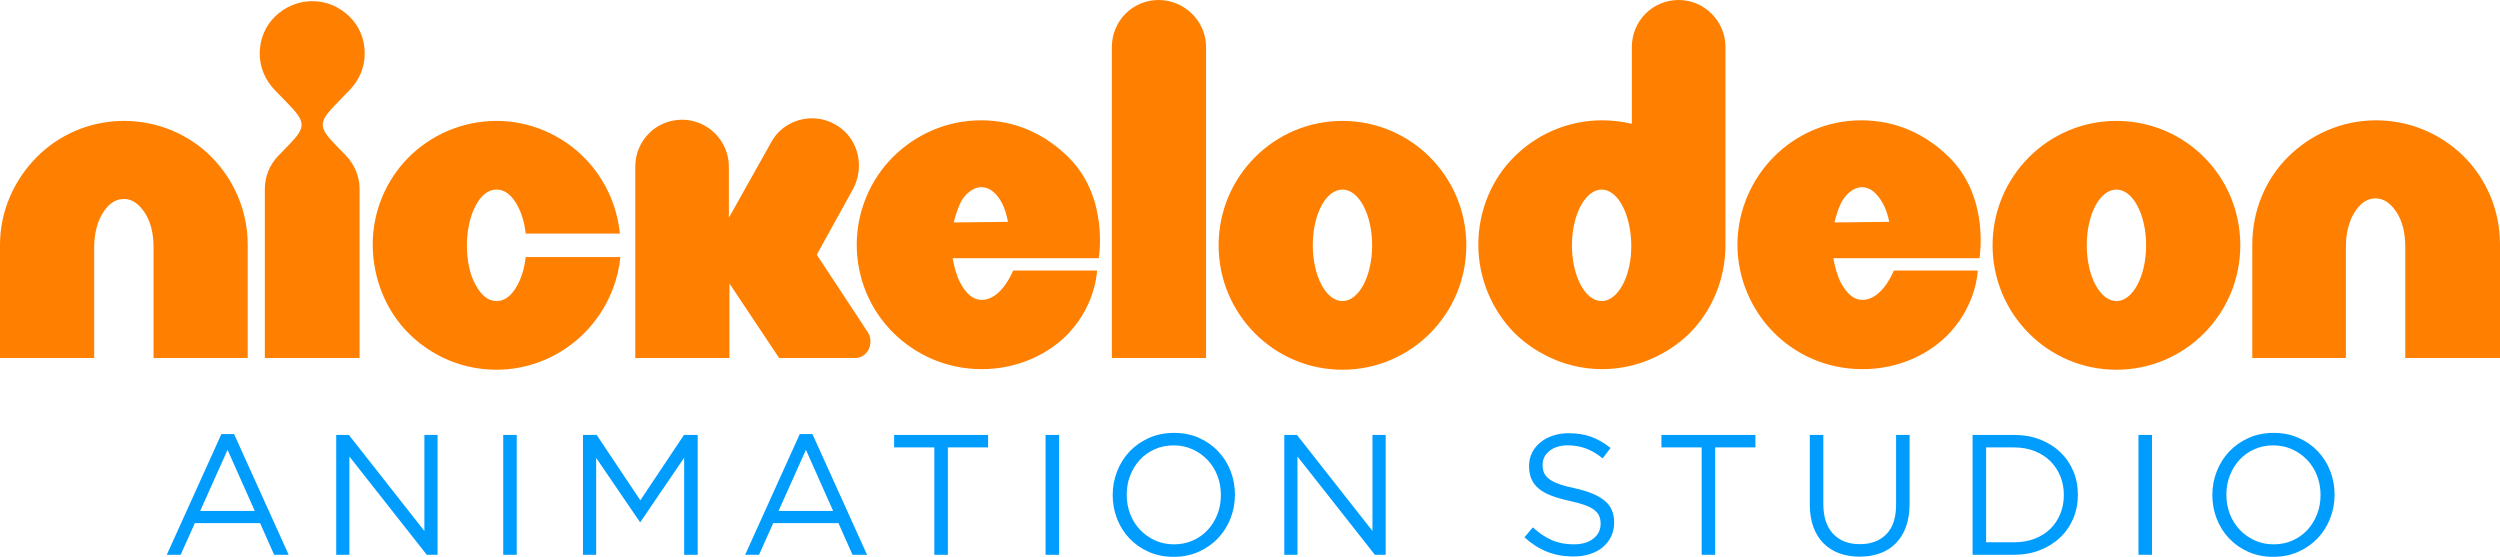
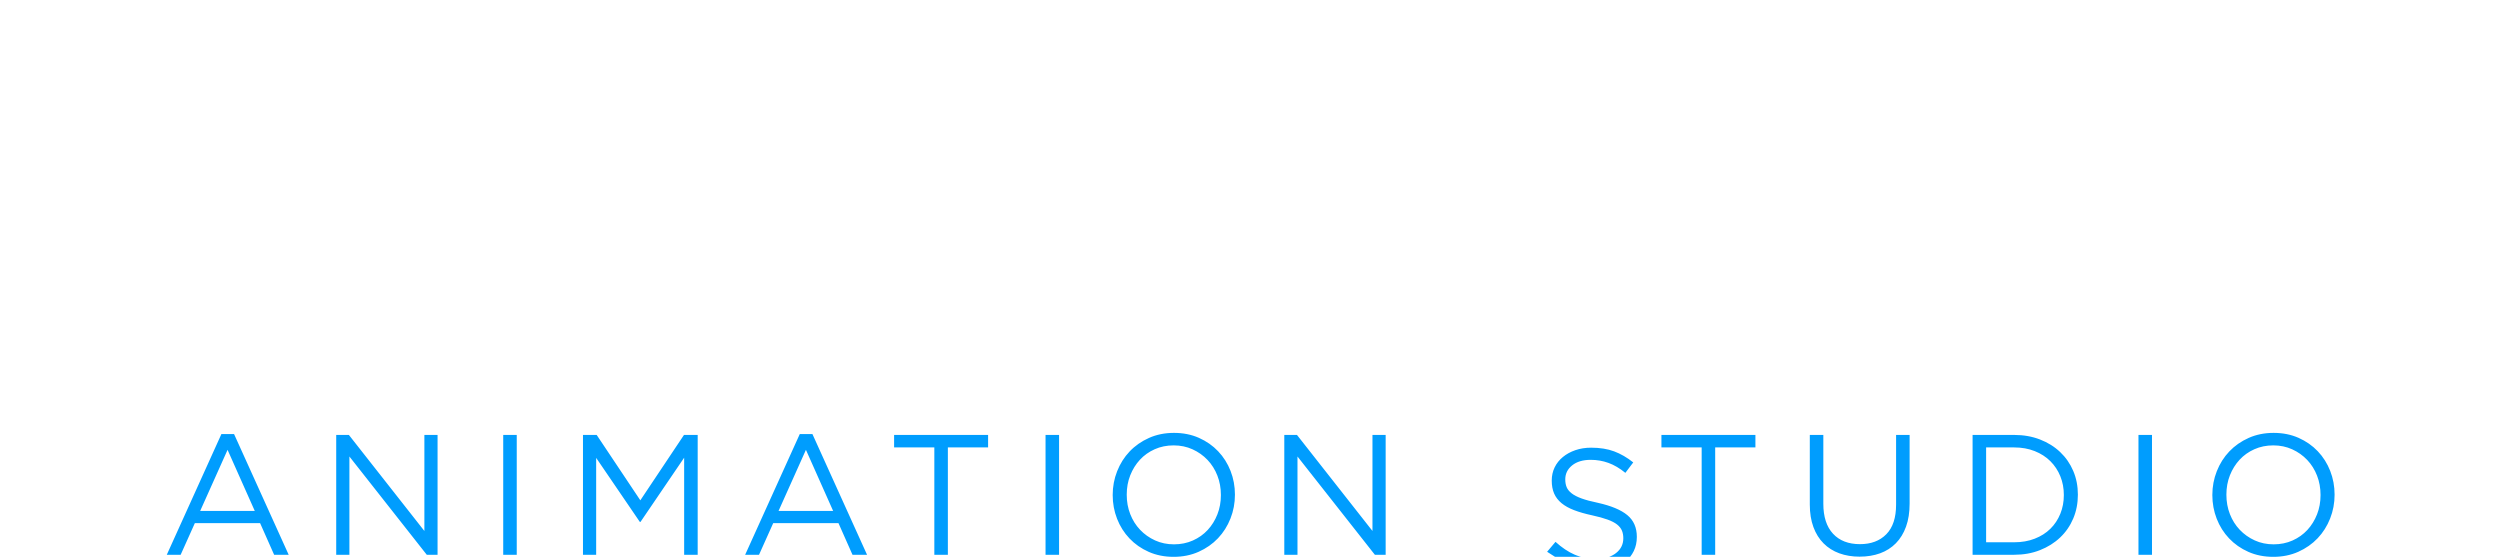
<svg xmlns="http://www.w3.org/2000/svg" version="1.1" id="Layer_1" x="0px" y="0px" width="695.455" height="154.9" viewBox="0 0 695.455 154.9" enable-background="new 0 0 1000 235.234" xml:space="preserve">
  <defs id="defs756">
	
	
	
	
	
	
	
	
	
	
	
	
	
	
	
	

		
		
		
		
		
		
		
		
		
		
		
		
	</defs>
-   <path d="m 625.461,153.519 c -2.08,-0.921 -3.865,-2.168 -5.358,-3.739 -1.494,-1.572 -2.643,-3.397 -3.454,-5.477 -0.809,-2.079 -1.214,-4.263 -1.214,-6.596 0,-2.334 0.412,-4.524 1.238,-6.62 0.827,-2.096 1.984,-3.93 3.478,-5.501 1.491,-1.572 3.285,-2.825 5.381,-3.762 2.095,-0.936 4.412,-1.405 6.953,-1.405 2.54,0 4.85,0.461 6.93,1.381 2.08,0.922 3.865,2.168 5.358,3.739 1.492,1.571 2.643,3.398 3.453,5.476 0.811,2.081 1.215,4.263 1.215,6.597 0,2.334 -0.413,4.525 -1.24,6.621 -0.824,2.095 -1.984,3.929 -3.476,5.501 -1.492,1.572 -3.286,2.827 -5.381,3.763 -2.094,0.935 -4.413,1.404 -6.953,1.404 -2.54,1e-5 -4.849,-0.46 -6.929,-1.381 z m 12.287,-3.167 c 1.602,-0.714 2.976,-1.691 4.119,-2.929 1.144,-1.239 2.04,-2.683 2.691,-4.334 0.65,-1.65 0.976,-3.43 0.976,-5.382 0,-1.953 -0.326,-3.739 -0.976,-5.405 -0.65,-1.667 -1.564,-3.119 -2.737,-4.358 -1.176,-1.239 -2.564,-2.222 -4.168,-2.953 -1.604,-0.73 -3.358,-1.095 -5.263,-1.095 -1.904,0 -3.659,0.357 -5.262,1.071 -1.603,0.714 -2.976,1.691 -4.12,2.929 -1.142,1.239 -2.04,2.683 -2.691,4.334 -0.65,1.651 -0.976,3.43 -0.976,5.382 0,1.952 0.326,3.739 0.976,5.405 0.65,1.667 1.564,3.119 2.739,4.358 1.175,1.238 2.564,2.223 4.168,2.953 1.603,0.73 3.357,1.095 5.262,1.095 1.905,0 3.659,-0.358 5.263,-1.071 z m -42.864,-29.362 h 3.763 v 33.338 h -3.763 z m -46.146,1e-5 h 11.574 c 2.602,0 4.992,0.421 7.168,1.262 2.173,0.842 4.048,2.009 5.619,3.501 1.573,1.492 2.786,3.247 3.643,5.262 0.857,2.017 1.286,4.199 1.286,6.597 0,2.398 -0.429,4.589 -1.286,6.62 -0.857,2.032 -2.071,3.794 -3.643,5.286 -1.571,1.493 -3.445,2.668 -5.619,3.524 -2.175,0.857 -4.565,1.286 -7.168,1.286 h -11.574 z m 17.289,28.861 c 1.714,-0.667 3.167,-1.587 4.358,-2.763 1.191,-1.174 2.112,-2.563 2.763,-4.167 0.65,-1.604 0.976,-3.326 0.976,-5.216 0,-1.89 -0.326,-3.612 -0.976,-5.215 -0.65,-1.604 -1.571,-3.001 -2.763,-4.191 -1.19,-1.19 -2.643,-2.127 -4.358,-2.809 -1.714,-0.682 -3.619,-1.024 -5.714,-1.024 h -7.811 v 26.385 l 7.811,3.7e-4 c 2.095,3.7e-4 4.001,-0.333 5.714,-1 z m -48.71,5.001 c -2.064,0 -3.945,-0.31 -5.645,-0.929 -1.699,-0.619 -3.159,-1.54 -4.381,-2.763 -1.222,-1.222 -2.167,-2.739 -2.834,-4.548 -0.666,-1.81 -1.001,-3.889 -1.001,-6.239 v -19.384 h 3.763 v 19.145 c 0,3.619 0.896,6.399 2.691,8.335 1.793,1.937 4.294,2.905 7.502,2.905 3.078,0 5.524,-0.92 7.333,-2.763 1.81,-1.841 2.714,-4.588 2.714,-8.239 v -19.384 h 3.763 v 19.098 c 0,2.445 -0.333,4.589 -1.001,6.43 -0.666,1.842 -1.612,3.381 -2.834,4.619 -1.222,1.239 -2.683,2.168 -4.381,2.786 -1.699,0.619 -3.594,0.929 -5.689,0.929 z m -40.182,-30.387 v 29.862 h -3.763 v -29.862 h -11.191 v -3.476 h 26.146 v 3.476 z m -46.754,29.029 c -2.207,-0.873 -4.309,-2.214 -6.31,-4.024 l 2.334,-2.763 c 1.745,1.588 3.507,2.771 5.286,3.548 1.778,0.778 3.826,1.167 6.145,1.167 2.254,0 4.055,-0.531 5.406,-1.596 1.349,-1.064 2.024,-2.421 2.024,-4.12 0,-0.81 -0.128,-1.5 -0.382,-2.119 -0.255,-0.619 -0.7,-1.183 -1.336,-1.691 -0.638,-0.507 -1.52,-0.968 -2.65,-1.381 -1.129,-0.412 -2.57,-0.809 -4.321,-1.19 -1.909,-0.412 -3.572,-0.888 -4.989,-1.429 -1.417,-0.54 -2.587,-1.191 -3.51,-1.953 -0.922,-0.763 -1.607,-1.651 -2.052,-2.668 -0.445,-1.015 -0.669,-2.206 -0.669,-3.619 0,-1.35 0.27,-2.555 0.809,-3.667 0.54,-1.112 1.303,-2.072 2.286,-2.882 0.983,-0.809 2.144,-1.444 3.478,-1.904 1.334,-0.46 2.794,-0.691 4.381,-0.691 2.445,0 4.579,0.342 6.406,1.024 1.825,0.683 3.596,1.707 5.31,3.073 l -2.191,2.905 c -1.557,-1.27 -3.119,-2.191 -4.691,-2.763 -1.571,-0.571 -3.215,-0.857 -4.93,-0.857 -2.191,0 -3.922,0.517 -5.191,1.547 -1.271,1.032 -1.905,2.31 -1.905,3.882 0,0.842 0.127,1.548 0.381,2.167 0.255,0.619 0.714,1.191 1.381,1.715 0.666,0.524 1.588,1 2.763,1.428 1.175,0.428 2.683,0.834 4.524,1.214 3.715,0.826 6.453,1.969 8.216,3.43 1.762,1.46 2.643,3.461 2.643,6.049 0,1.476 -0.284,2.77 -0.847,3.929 -0.563,1.16 -1.342,2.152 -2.334,2.977 -0.991,0.826 -2.185,1.461 -3.582,1.905 -1.399,0.444 -2.923,0.666 -4.573,0.666 -2.667,10e-6 -5.105,-0.437 -7.311,-1.309 z m -44.915,0.833 h -3.001 l -21.527,-27.338 v 27.338 h -3.668 v -33.338 h 3.526 l 21.002,26.718 v -26.718 h 3.668 z m -65.908,-0.809 c -2.08,-0.921 -3.866,-2.168 -5.358,-3.739 -1.493,-1.572 -2.643,-3.397 -3.453,-5.477 -0.809,-2.079 -1.214,-4.263 -1.214,-6.596 0,-2.334 0.412,-4.524 1.238,-6.62 0.825,-2.096 1.984,-3.93 3.477,-5.501 1.492,-1.572 3.286,-2.825 5.382,-3.762 2.096,-0.936 4.413,-1.405 6.953,-1.405 2.54,0 4.85,0.461 6.93,1.381 2.079,0.922 3.865,2.168 5.358,3.739 1.492,1.572 2.643,3.398 3.453,5.476 0.809,2.081 1.214,4.263 1.214,6.597 0,2.334 -0.413,4.525 -1.238,6.621 -0.826,2.095 -1.985,3.929 -3.477,5.501 -1.493,1.572 -3.286,2.827 -5.381,3.763 -2.096,0.935 -4.414,1.404 -6.954,1.404 -2.54,0 -4.85,-0.46 -6.93,-1.381 z m 12.288,-3.167 c 1.603,-0.714 2.977,-1.691 4.12,-2.929 1.143,-1.239 2.04,-2.683 2.691,-4.334 0.65,-1.65 0.976,-3.43 0.976,-5.382 0,-1.953 -0.326,-3.739 -0.976,-5.405 -0.651,-1.667 -1.564,-3.119 -2.739,-4.358 -1.175,-1.239 -2.564,-2.222 -4.167,-2.953 -1.604,-0.73 -3.358,-1.095 -5.263,-1.095 -1.905,0 -3.66,0.357 -5.263,1.071 -1.604,0.714 -2.977,1.691 -4.12,2.929 -1.143,1.239 -2.04,2.683 -2.691,4.334 -0.651,1.651 -0.976,3.43 -0.976,5.382 0,1.952 0.325,3.739 0.976,5.405 0.65,1.667 1.563,3.119 2.739,4.358 1.174,1.238 2.563,2.223 4.167,2.953 1.603,0.73 3.358,1.095 5.263,1.095 1.905,0 3.659,-0.358 5.263,-1.071 z m -40.993,-29.362 h 3.763 v 33.338 h -3.763 z m -27.173,3.476 v 29.862 h -3.763 v -29.862 h -11.192 v -3.476 h 26.147 v 3.476 z m -41.198,-3.714 h 3.524 l 15.193,33.576 h -4.048 l -3.906,-8.811 h -18.146 l -3.953,8.811 h -3.858 z m 9.287,21.384 -7.572,-17.003 -7.62,17.003 z m -37.685,12.192 h -3.763 v -27.004 l -12.144,17.86 H 177.988 l -12.145,-17.812 v 26.956 h -3.668 v -33.338 h 3.81 l 12.145,18.193 12.145,-18.193 h 3.81 z m -54.095,-33.338 h 3.763 v 33.338 h -3.763 z m -18.266,33.338 h -3 L 97.197,126.991 v 27.338 h -3.668 v -33.338 h 3.524 l 21.003,26.718 v -26.718 h 3.667 z M 61.589,120.752 h 3.524 l 15.193,33.576 h -4.048 l -3.906,-8.811 H 54.207 l -3.953,8.811 h -3.858 z m 9.287,21.384 -7.572,-17.003 -7.62,17.003 z" style="fill:#009dfe;fill-opacity:1;stroke:none;stroke-width:0.719" id="path749" />
-   <path id="path3453-6-6" style="fill:#ff7f00;fill-opacity:1;stroke:none;stroke-width:1.61" d="m 309.304,13.061 v 86.529 h 26.199 V 13.061 C 335.503,5.875 329.468,-2.32e-4 322.323,0 315.019,2.63e-4 309.304,5.878 309.304,13.061 Z M 76.531,4.572 c -2.699,2.612 -4.286,6.366 -4.286,10.284 0,4.082 1.667,7.594 4.286,10.287 l 3.176,3.265 c 5.317,5.468 5.633,6.773 0.636,11.917 l -2.857,2.94 C 75.105,45.714 73.674,48.977 73.674,52.569 v 47.021 h 26.357 V 52.569 c 0,-3.592 -1.511,-6.937 -3.811,-9.305 l -2.856,-2.94 c -5.078,-5.227 -4.684,-6.449 0.633,-11.917 l 3.176,-3.265 c 2.619,-2.693 4.289,-6.205 4.289,-10.287 0,-4.082 -1.589,-7.672 -4.289,-10.284 C 94.473,1.959 90.98,0.325 86.852,0.325 82.882,0.325 79.23,1.96 76.531,4.572 Z m 149.911,28.349 c -4.65,-0.176 -9.351,2.108 -11.773,6.424 L 202.761,60.57 V 46.367 c 0,-7.183 -5.874,-13.061 -13.019,-13.061 -7.304,0 -13.019,5.877 -13.019,13.061 v 53.223 h 26.199 v -20.733 l 13.813,20.733 h 21.119 c 2.394,0 4.286,-1.96 4.286,-4.572 0,-0.817 -0.154,-1.717 -0.636,-2.449 l -14.29,-21.712 10.004,-18.122 c 3.479,-6.302 1.57,-14.338 -4.605,-17.959 -1.952,-1.145 -4.057,-1.774 -6.17,-1.855 z M 10.162,43.755 C 4.01,49.998 0,58.609 0,68.079 v 31.51 h 26.199 v -30.857 c 0,-3.755 0.895,-7.053 2.382,-9.468 1.531,-2.485 3.492,-3.919 5.874,-3.919 2.382,0 4.289,1.47 5.876,3.919 1.588,2.449 2.382,5.713 2.382,9.468 v 30.857 h 26.199 v -31.51 c 0,-9.469 -3.89,-18.205 -10.162,-24.489 -6.114,-6.125 -14.768,-9.958 -24.294,-9.958 -9.527,2.33e-4 -18.218,3.959 -24.292,10.124 z m 127.976,-10.124 c -9.527,0 -18.26,3.92 -24.453,10.124 -6.192,6.204 -10.081,15.019 -10.002,24.489 0.079,9.469 3.799,18.296 10.002,24.489 4.753,4.745 13.02,10.121 24.453,10.121 8.415,0 16.327,-3.133 22.387,-8.326 4.419,-3.787 10.797,-11.265 12.067,-23.019 h -26.357 c -0.318,2.939 -1.096,5.558 -2.223,7.672 -1.572,2.947 -3.492,4.572 -5.874,4.572 -2.382,0 -4.286,-1.634 -5.874,-4.572 -1.588,-2.939 -2.382,-6.693 -2.382,-10.938 0,-4.245 0.924,-8.18 2.382,-10.94 1.559,-2.954 3.492,-4.57 5.874,-4.57 2.382,0 4.302,1.623 5.874,4.57 1.128,2.114 1.906,4.736 2.223,7.675 H 172.434 C 171.64,56.815 167.986,49.31 162.433,43.755 156.236,37.555 147.506,33.631 138.138,33.631 Z m 498.41,9.961 c -6.232,6.164 -10.004,14.857 -10.004,24.489 v 31.508 h 26.04 v -31.02 c 0,-3.755 0.895,-7.054 2.382,-9.468 1.53,-2.485 3.492,-3.919 5.874,-3.919 2.382,0 4.289,1.47 5.876,3.919 1.588,2.449 2.382,5.713 2.382,9.468 v 31.02 h 26.357 v -31.673 c 0,-9.469 -3.85,-18.246 -10.162,-24.489 -6.232,-6.164 -14.924,-9.958 -24.292,-9.958 -9.527,2.32e-4 -18.141,3.88 -24.453,10.124 z M 272.943,33.468 c -9.527,0 -18.141,3.877 -24.453,10.121 -6.232,6.164 -10.162,15.02 -10.162,24.489 0,9.469 3.849,18.247 10.162,24.489 6.071,6.003 14.608,10.124 24.611,10.124 10.162,0 18.993,-4.327 24.453,-10.287 7.411,-8.091 7.62,-17.142 7.62,-17.142 h -23.34 c 0,0 -3.176,8.163 -8.733,8.163 -2.382,0 -4.262,-1.644 -5.874,-4.57 -1.087,-1.973 -1.747,-4.409 -2.223,-7.021 h 40.647 c 0,0 2.931,-16.723 -8.256,-27.917 -6.598,-6.602 -14.926,-10.449 -24.453,-10.449 z m 7.462,28.246 -15.084,0.162 c 0.476,-1.959 1.094,-3.764 1.746,-5.226 1.095,-2.456 3.495,-4.57 5.876,-4.57 2.382,-1.51e-4 4.324,1.61 5.874,4.57 0.674,1.287 1.27,3.431 1.588,5.064 z M 517.78,33.469 c -9.527,0 -18.099,3.917 -24.292,10.121 -6.193,6.204 -10.162,15.02 -10.162,24.489 0,9.469 3.969,18.286 10.162,24.489 6.033,6.042 14.608,10.124 24.611,10.124 10.321,0 18.991,-4.327 24.45,-10.286 7.411,-8.091 7.623,-17.142 7.623,-17.142 h -23.34 c 0,0 -3.176,8.163 -8.733,8.163 -2.382,0 -4.264,-1.644 -5.876,-4.57 -1.087,-1.973 -1.747,-4.409 -2.223,-7.021 h 40.65 c 0,0 2.928,-16.723 -8.258,-27.917 -6.598,-6.602 -14.925,-10.449 -24.611,-10.449 z m 7.781,28.245 -15.242,0.162 c 0.476,-1.959 1.046,-3.786 1.746,-5.226 1.207,-2.481 3.492,-4.57 5.874,-4.57 2.382,-1.52e-4 4.242,1.656 5.876,4.57 0.748,1.333 1.428,3.431 1.746,5.064 z m -152.112,-28.082 c -19.054,0 -34.454,15.511 -34.454,34.613 0,19.102 15.401,34.61 34.454,34.61 19.054,0 34.457,-15.509 34.457,-34.61 0,-19.102 -15.403,-34.613 -34.457,-34.613 z m 0,19.103 c 4.605,0 8.258,7.02 8.258,15.51 0,8.49 -3.653,15.51 -8.258,15.51 -4.605,0 -8.256,-7.02 -8.256,-15.51 0,-8.653 3.651,-15.51 8.256,-15.51 z m 80.503,-39.673 v 21.387 c -2.699,-0.653 -5.559,-0.979 -8.258,-0.979 -9.527,0 -18.138,3.877 -24.45,10.121 -6.232,6.164 -10.004,15.02 -10.004,24.489 0,9.469 3.921,18.334 10.004,24.489 3.921,3.967 12.542,10.124 24.45,10.124 11.908,0 20.532,-6.157 24.452,-10.124 6.083,-6.155 9.846,-14.857 9.846,-24.489 V 13.061 c 0,-7.183 -5.876,-13.061 -13.021,-13.061 -7.304,1.21e-4 -13.019,5.878 -13.019,13.061 z m -8.416,39.673 c 4.605,0 8.179,7.021 8.258,15.51 0.079,8.491 -3.653,15.51 -8.258,15.51 -4.605,0 -8.255,-7.02 -8.255,-15.51 0,-8.653 3.81,-15.51 8.255,-15.51 z M 588.756,33.632 c -19.053,0 -34.457,15.511 -34.457,34.613 0,19.102 15.403,34.61 34.457,34.61 19.054,0 34.454,-15.509 34.454,-34.61 0,-19.265 -15.401,-34.613 -34.454,-34.613 z m 0,19.103 c 4.605,0 8.256,7.02 8.256,15.51 0,8.49 -3.651,15.51 -8.256,15.51 -4.605,0 -8.258,-7.02 -8.258,-15.51 0,-8.653 3.653,-15.51 8.258,-15.51 z" />
+   <path d="m 625.461,153.519 c -2.08,-0.921 -3.865,-2.168 -5.358,-3.739 -1.494,-1.572 -2.643,-3.397 -3.454,-5.477 -0.809,-2.079 -1.214,-4.263 -1.214,-6.596 0,-2.334 0.412,-4.524 1.238,-6.62 0.827,-2.096 1.984,-3.93 3.478,-5.501 1.491,-1.572 3.285,-2.825 5.381,-3.762 2.095,-0.936 4.412,-1.405 6.953,-1.405 2.54,0 4.85,0.461 6.93,1.381 2.08,0.922 3.865,2.168 5.358,3.739 1.492,1.571 2.643,3.398 3.453,5.476 0.811,2.081 1.215,4.263 1.215,6.597 0,2.334 -0.413,4.525 -1.24,6.621 -0.824,2.095 -1.984,3.929 -3.476,5.501 -1.492,1.572 -3.286,2.827 -5.381,3.763 -2.094,0.935 -4.413,1.404 -6.953,1.404 -2.54,1e-5 -4.849,-0.46 -6.929,-1.381 z m 12.287,-3.167 c 1.602,-0.714 2.976,-1.691 4.119,-2.929 1.144,-1.239 2.04,-2.683 2.691,-4.334 0.65,-1.65 0.976,-3.43 0.976,-5.382 0,-1.953 -0.326,-3.739 -0.976,-5.405 -0.65,-1.667 -1.564,-3.119 -2.737,-4.358 -1.176,-1.239 -2.564,-2.222 -4.168,-2.953 -1.604,-0.73 -3.358,-1.095 -5.263,-1.095 -1.904,0 -3.659,0.357 -5.262,1.071 -1.603,0.714 -2.976,1.691 -4.12,2.929 -1.142,1.239 -2.04,2.683 -2.691,4.334 -0.65,1.651 -0.976,3.43 -0.976,5.382 0,1.952 0.326,3.739 0.976,5.405 0.65,1.667 1.564,3.119 2.739,4.358 1.175,1.238 2.564,2.223 4.168,2.953 1.603,0.73 3.357,1.095 5.262,1.095 1.905,0 3.659,-0.358 5.263,-1.071 z m -42.864,-29.362 h 3.763 v 33.338 h -3.763 z m -46.146,1e-5 h 11.574 c 2.602,0 4.992,0.421 7.168,1.262 2.173,0.842 4.048,2.009 5.619,3.501 1.573,1.492 2.786,3.247 3.643,5.262 0.857,2.017 1.286,4.199 1.286,6.597 0,2.398 -0.429,4.589 -1.286,6.62 -0.857,2.032 -2.071,3.794 -3.643,5.286 -1.571,1.493 -3.445,2.668 -5.619,3.524 -2.175,0.857 -4.565,1.286 -7.168,1.286 h -11.574 z m 17.289,28.861 c 1.714,-0.667 3.167,-1.587 4.358,-2.763 1.191,-1.174 2.112,-2.563 2.763,-4.167 0.65,-1.604 0.976,-3.326 0.976,-5.216 0,-1.89 -0.326,-3.612 -0.976,-5.215 -0.65,-1.604 -1.571,-3.001 -2.763,-4.191 -1.19,-1.19 -2.643,-2.127 -4.358,-2.809 -1.714,-0.682 -3.619,-1.024 -5.714,-1.024 h -7.811 v 26.385 l 7.811,3.7e-4 c 2.095,3.7e-4 4.001,-0.333 5.714,-1 z m -48.71,5.001 c -2.064,0 -3.945,-0.31 -5.645,-0.929 -1.699,-0.619 -3.159,-1.54 -4.381,-2.763 -1.222,-1.222 -2.167,-2.739 -2.834,-4.548 -0.666,-1.81 -1.001,-3.889 -1.001,-6.239 v -19.384 h 3.763 v 19.145 c 0,3.619 0.896,6.399 2.691,8.335 1.793,1.937 4.294,2.905 7.502,2.905 3.078,0 5.524,-0.92 7.333,-2.763 1.81,-1.841 2.714,-4.588 2.714,-8.239 v -19.384 h 3.763 v 19.098 c 0,2.445 -0.333,4.589 -1.001,6.43 -0.666,1.842 -1.612,3.381 -2.834,4.619 -1.222,1.239 -2.683,2.168 -4.381,2.786 -1.699,0.619 -3.594,0.929 -5.689,0.929 z m -40.182,-30.387 v 29.862 h -3.763 v -29.862 h -11.191 v -3.476 h 26.146 v 3.476 z m -46.754,29.029 l 2.334,-2.763 c 1.745,1.588 3.507,2.771 5.286,3.548 1.778,0.778 3.826,1.167 6.145,1.167 2.254,0 4.055,-0.531 5.406,-1.596 1.349,-1.064 2.024,-2.421 2.024,-4.12 0,-0.81 -0.128,-1.5 -0.382,-2.119 -0.255,-0.619 -0.7,-1.183 -1.336,-1.691 -0.638,-0.507 -1.52,-0.968 -2.65,-1.381 -1.129,-0.412 -2.57,-0.809 -4.321,-1.19 -1.909,-0.412 -3.572,-0.888 -4.989,-1.429 -1.417,-0.54 -2.587,-1.191 -3.51,-1.953 -0.922,-0.763 -1.607,-1.651 -2.052,-2.668 -0.445,-1.015 -0.669,-2.206 -0.669,-3.619 0,-1.35 0.27,-2.555 0.809,-3.667 0.54,-1.112 1.303,-2.072 2.286,-2.882 0.983,-0.809 2.144,-1.444 3.478,-1.904 1.334,-0.46 2.794,-0.691 4.381,-0.691 2.445,0 4.579,0.342 6.406,1.024 1.825,0.683 3.596,1.707 5.31,3.073 l -2.191,2.905 c -1.557,-1.27 -3.119,-2.191 -4.691,-2.763 -1.571,-0.571 -3.215,-0.857 -4.93,-0.857 -2.191,0 -3.922,0.517 -5.191,1.547 -1.271,1.032 -1.905,2.31 -1.905,3.882 0,0.842 0.127,1.548 0.381,2.167 0.255,0.619 0.714,1.191 1.381,1.715 0.666,0.524 1.588,1 2.763,1.428 1.175,0.428 2.683,0.834 4.524,1.214 3.715,0.826 6.453,1.969 8.216,3.43 1.762,1.46 2.643,3.461 2.643,6.049 0,1.476 -0.284,2.77 -0.847,3.929 -0.563,1.16 -1.342,2.152 -2.334,2.977 -0.991,0.826 -2.185,1.461 -3.582,1.905 -1.399,0.444 -2.923,0.666 -4.573,0.666 -2.667,10e-6 -5.105,-0.437 -7.311,-1.309 z m -44.915,0.833 h -3.001 l -21.527,-27.338 v 27.338 h -3.668 v -33.338 h 3.526 l 21.002,26.718 v -26.718 h 3.668 z m -65.908,-0.809 c -2.08,-0.921 -3.866,-2.168 -5.358,-3.739 -1.493,-1.572 -2.643,-3.397 -3.453,-5.477 -0.809,-2.079 -1.214,-4.263 -1.214,-6.596 0,-2.334 0.412,-4.524 1.238,-6.62 0.825,-2.096 1.984,-3.93 3.477,-5.501 1.492,-1.572 3.286,-2.825 5.382,-3.762 2.096,-0.936 4.413,-1.405 6.953,-1.405 2.54,0 4.85,0.461 6.93,1.381 2.079,0.922 3.865,2.168 5.358,3.739 1.492,1.572 2.643,3.398 3.453,5.476 0.809,2.081 1.214,4.263 1.214,6.597 0,2.334 -0.413,4.525 -1.238,6.621 -0.826,2.095 -1.985,3.929 -3.477,5.501 -1.493,1.572 -3.286,2.827 -5.381,3.763 -2.096,0.935 -4.414,1.404 -6.954,1.404 -2.54,0 -4.85,-0.46 -6.93,-1.381 z m 12.288,-3.167 c 1.603,-0.714 2.977,-1.691 4.12,-2.929 1.143,-1.239 2.04,-2.683 2.691,-4.334 0.65,-1.65 0.976,-3.43 0.976,-5.382 0,-1.953 -0.326,-3.739 -0.976,-5.405 -0.651,-1.667 -1.564,-3.119 -2.739,-4.358 -1.175,-1.239 -2.564,-2.222 -4.167,-2.953 -1.604,-0.73 -3.358,-1.095 -5.263,-1.095 -1.905,0 -3.66,0.357 -5.263,1.071 -1.604,0.714 -2.977,1.691 -4.12,2.929 -1.143,1.239 -2.04,2.683 -2.691,4.334 -0.651,1.651 -0.976,3.43 -0.976,5.382 0,1.952 0.325,3.739 0.976,5.405 0.65,1.667 1.563,3.119 2.739,4.358 1.174,1.238 2.563,2.223 4.167,2.953 1.603,0.73 3.358,1.095 5.263,1.095 1.905,0 3.659,-0.358 5.263,-1.071 z m -40.993,-29.362 h 3.763 v 33.338 h -3.763 z m -27.173,3.476 v 29.862 h -3.763 v -29.862 h -11.192 v -3.476 h 26.147 v 3.476 z m -41.198,-3.714 h 3.524 l 15.193,33.576 h -4.048 l -3.906,-8.811 h -18.146 l -3.953,8.811 h -3.858 z m 9.287,21.384 -7.572,-17.003 -7.62,17.003 z m -37.685,12.192 h -3.763 v -27.004 l -12.144,17.86 H 177.988 l -12.145,-17.812 v 26.956 h -3.668 v -33.338 h 3.81 l 12.145,18.193 12.145,-18.193 h 3.81 z m -54.095,-33.338 h 3.763 v 33.338 h -3.763 z m -18.266,33.338 h -3 L 97.197,126.991 v 27.338 h -3.668 v -33.338 h 3.524 l 21.003,26.718 v -26.718 h 3.667 z M 61.589,120.752 h 3.524 l 15.193,33.576 h -4.048 l -3.906,-8.811 H 54.207 l -3.953,8.811 h -3.858 z m 9.287,21.384 -7.572,-17.003 -7.62,17.003 z" style="fill:#009dfe;fill-opacity:1;stroke:none;stroke-width:0.719" id="path749" />
</svg>